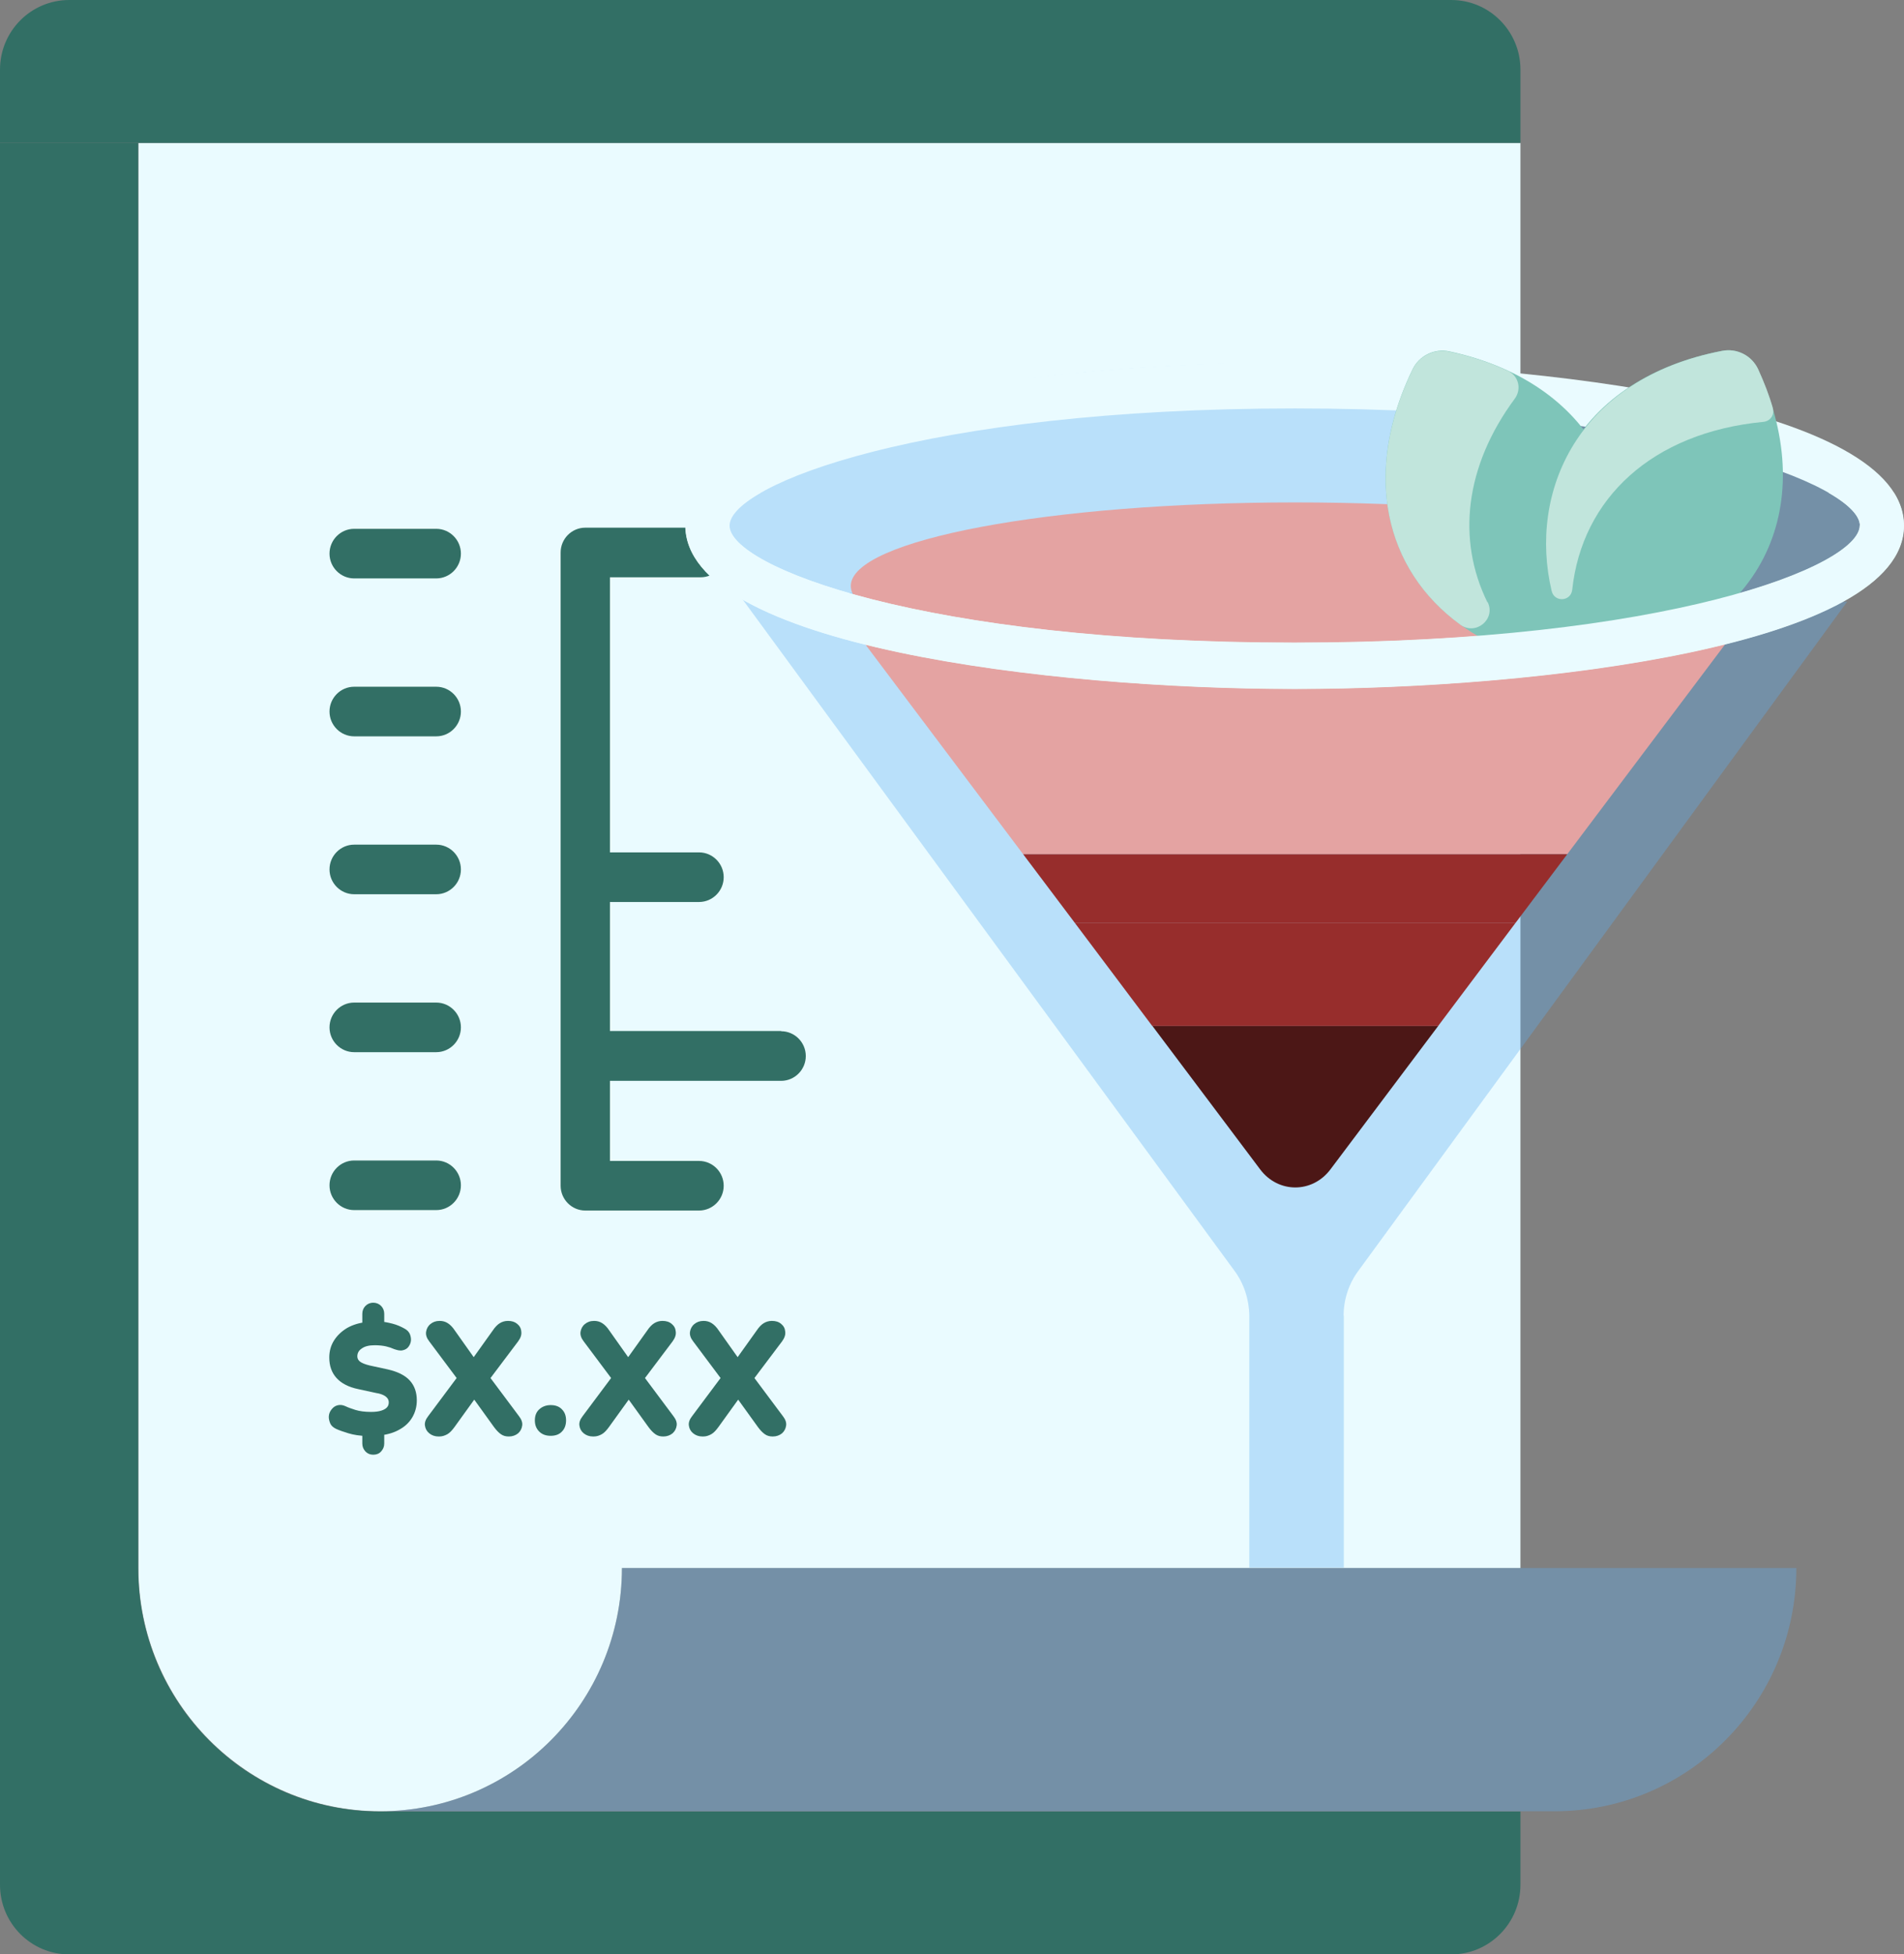
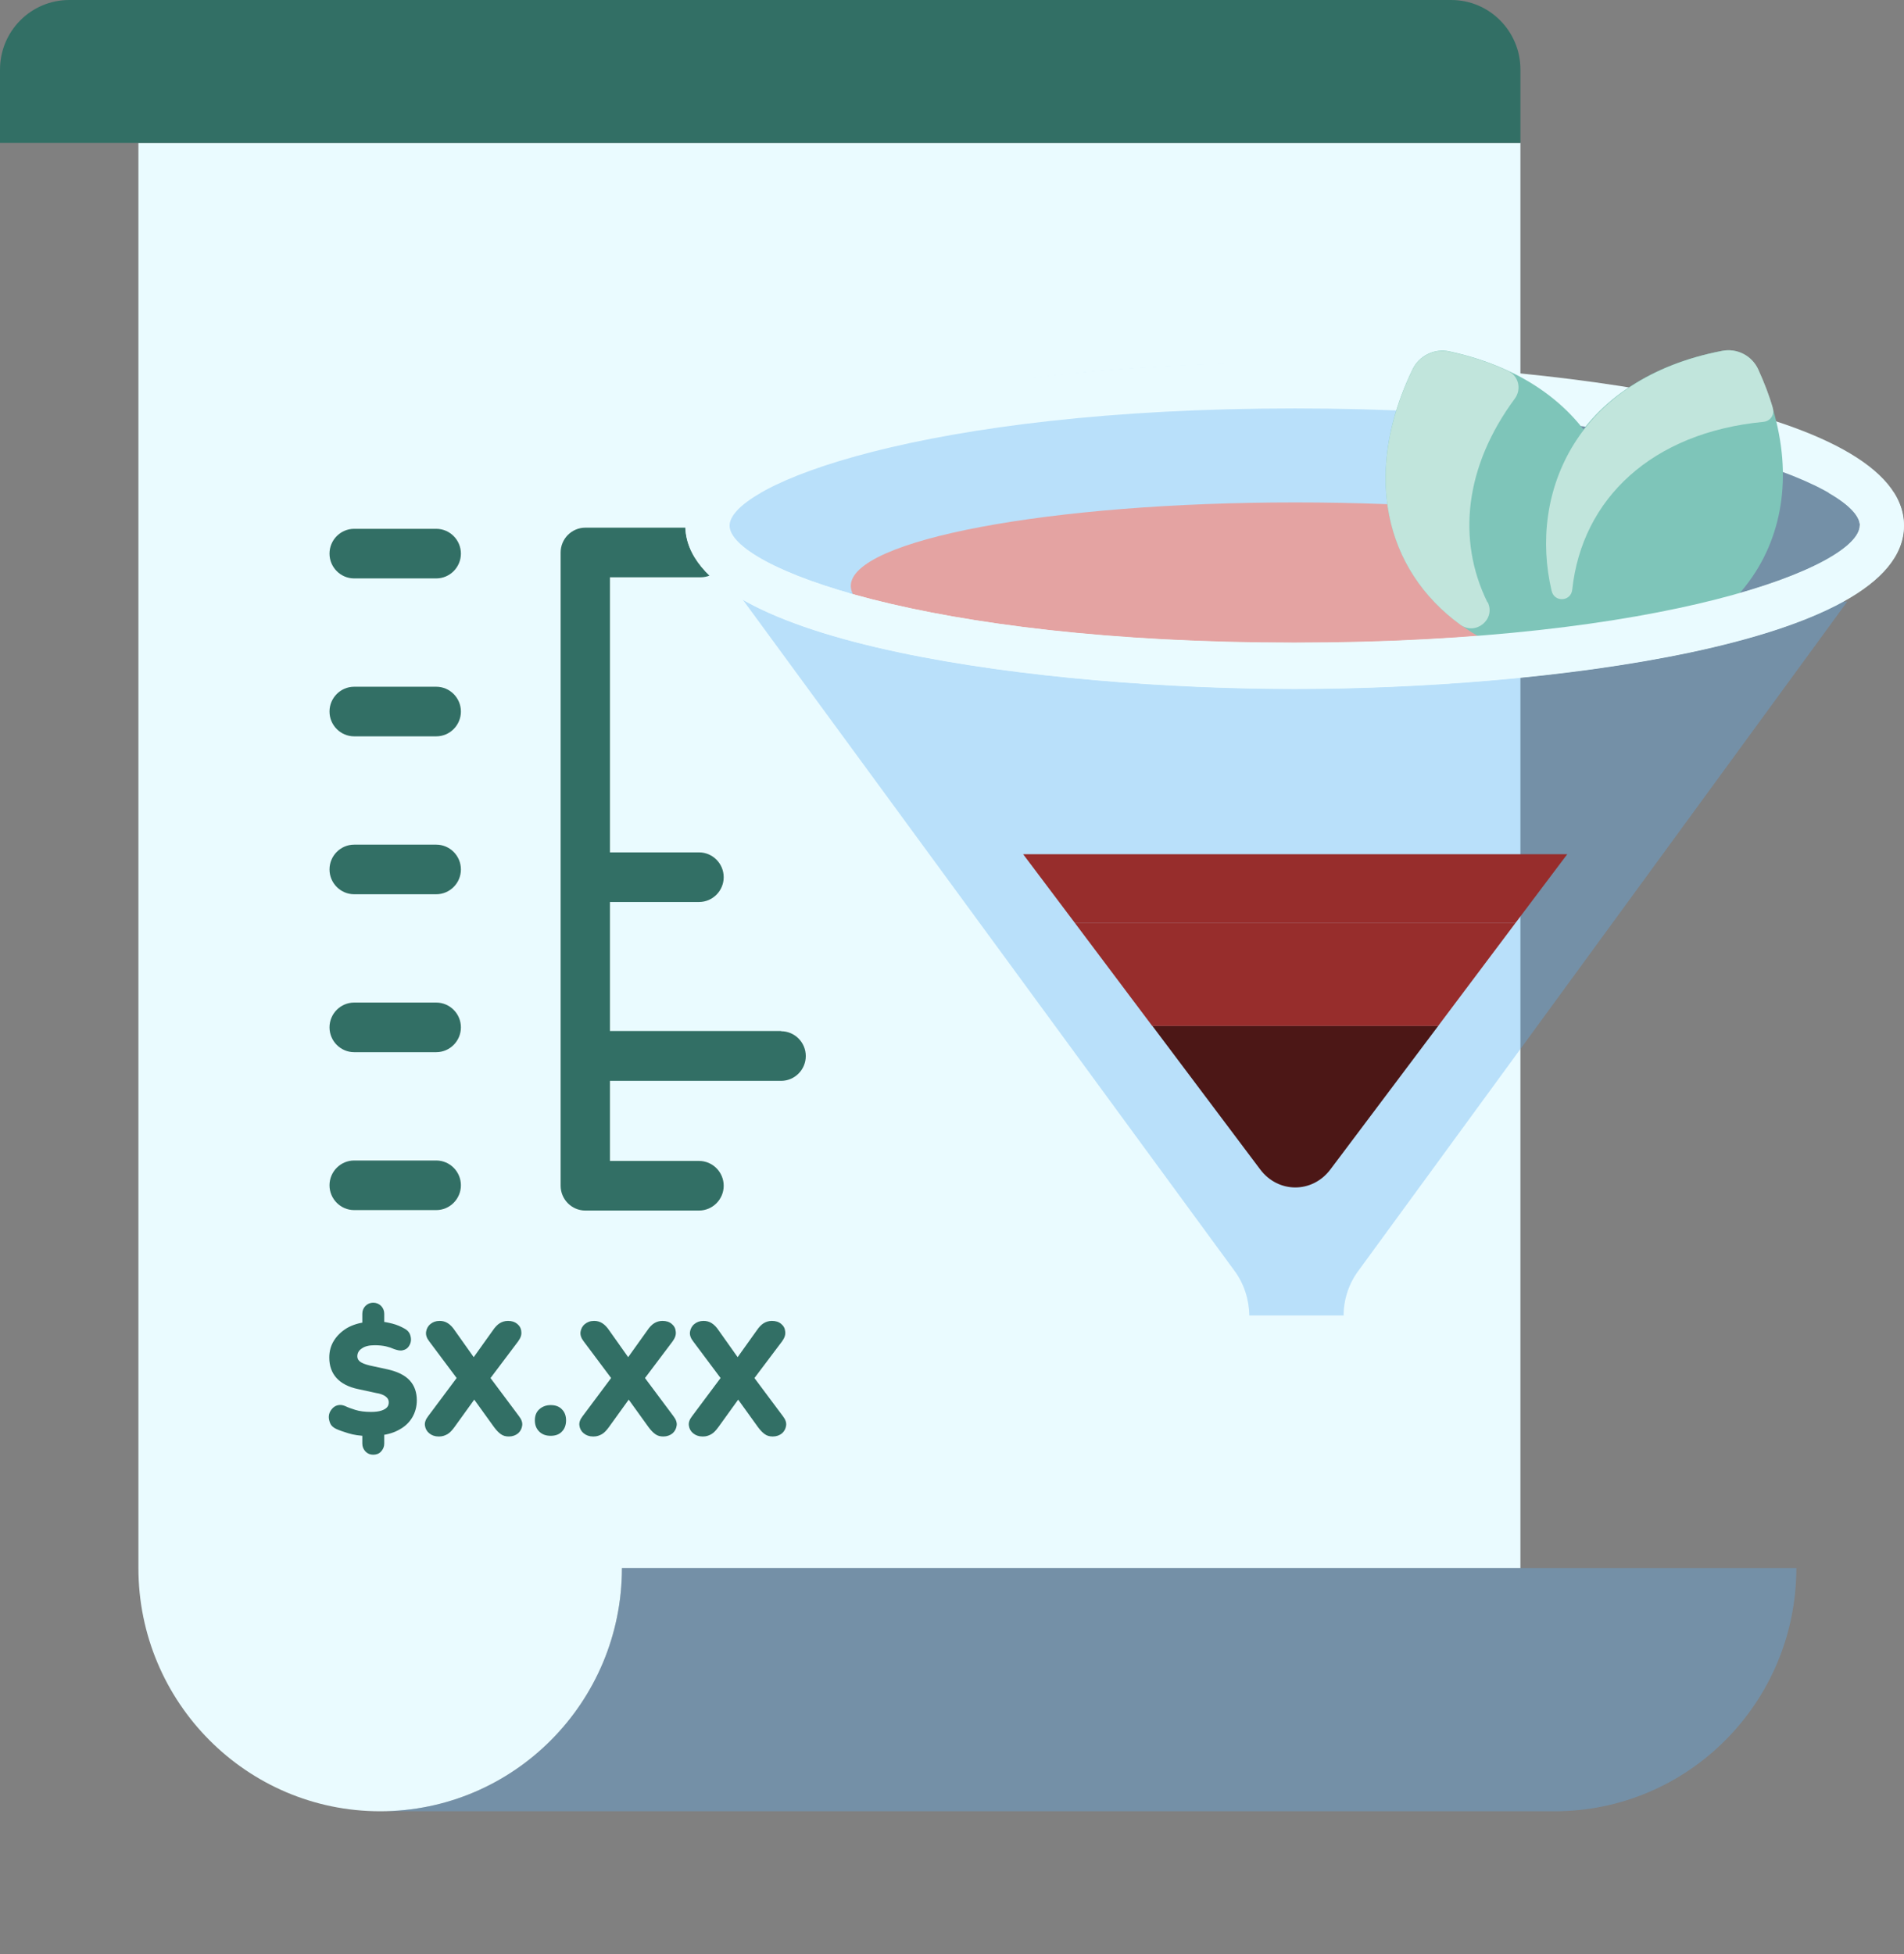
<svg xmlns="http://www.w3.org/2000/svg" width="115" height="118" viewBox="0 0 115 118" fill="none">
  <rect x="0" y="0" width="115" height="118" fill="#808080" stroke="none" />
  <g clip-path="url(#clip0_3823_8157)">
    <path d="M91.82 94.683H37.564C37.564 102.804 31.021 109.371 22.962 109.371C14.903 109.371 8.36 102.79 8.36 94.683V8.629H91.833V94.683H91.82Z" fill="#EAFBFF" />
-     <path opacity="0.35" d="M81.152 79.459C81.152 78.47 81.466 77.508 82.053 76.725L111.571 36.329L44.517 35.738L74.554 76.725C75.128 77.494 75.442 78.456 75.456 79.432V94.656H81.165V79.445L81.152 79.459Z" fill="#5EB0F0" />
+     <path opacity="0.35" d="M81.152 79.459C81.152 78.47 81.466 77.508 82.053 76.725L111.571 36.329L44.517 35.738L74.554 76.725C75.128 77.494 75.442 78.456 75.456 79.432H81.165V79.445L81.152 79.459Z" fill="#5EB0F0" />
    <path d="M91.82 8.629H0V4.204C0 1.882 1.871 0 4.18 0H87.653C89.962 0 91.833 1.882 91.833 4.204V8.629H91.82Z" fill="#326F65" />
-     <path d="M0 8.629V113.809C0 116.131 1.871 118.014 4.18 118.014H87.653C89.962 118.014 91.833 116.131 91.833 113.809V109.385H22.948C14.875 109.385 8.346 102.804 8.346 94.697V8.629H0Z" fill="#326F65" />
    <path d="M26.349 34.927H21.391C20.571 34.927 19.902 34.254 19.902 33.43C19.902 32.605 20.571 31.932 21.391 31.932H26.349C27.169 31.932 27.838 32.605 27.838 33.43C27.838 34.254 27.169 34.927 26.349 34.927Z" fill="#326F65" />
    <path d="M26.349 44.463H21.391C20.571 44.463 19.902 43.79 19.902 42.965C19.902 42.141 20.571 41.468 21.391 41.468H26.349C27.169 41.468 27.838 42.141 27.838 42.965C27.838 43.79 27.169 44.463 26.349 44.463Z" fill="#326F65" />
    <path d="M26.349 53.998H21.391C20.571 53.998 19.902 53.325 19.902 52.501C19.902 51.676 20.571 51.003 21.391 51.003H26.349C27.169 51.003 27.838 51.676 27.838 52.501C27.838 53.325 27.169 53.998 26.349 53.998Z" fill="#326F65" />
    <path d="M26.349 63.534H21.391C20.571 63.534 19.902 62.861 19.902 62.036C19.902 61.212 20.571 60.539 21.391 60.539H26.349C27.169 60.539 27.838 61.212 27.838 62.036C27.838 62.861 27.169 63.534 26.349 63.534Z" fill="#326F65" />
    <path d="M26.349 73.07H21.391C20.571 73.07 19.902 72.397 19.902 71.572C19.902 70.748 20.571 70.075 21.391 70.075H26.349C27.169 70.075 27.838 70.748 27.838 71.572C27.838 72.397 27.169 73.07 26.349 73.07Z" fill="#326F65" />
    <path d="M47.18 62.256H36.84V54.466H42.222C43.041 54.466 43.711 53.792 43.711 52.968C43.711 52.144 43.041 51.47 42.222 51.47H36.84V34.859H42.317C43.137 34.859 43.806 34.185 43.806 33.361C43.806 32.536 43.137 31.863 42.317 31.863H35.351C34.531 31.863 33.862 32.536 33.862 33.361V71.6C33.862 72.424 34.531 73.097 35.351 73.097H42.222C43.041 73.097 43.711 72.424 43.711 71.6C43.711 70.775 43.041 70.102 42.222 70.102H36.84V65.266H47.18C48 65.266 48.669 64.592 48.669 63.768C48.669 62.943 48 62.27 47.18 62.27V62.256Z" fill="#326F65" />
-     <path d="M106.094 36.384H50.363L61.796 51.58H94.661L106.094 36.384Z" fill="#E4A3A2" />
    <path opacity="0.35" d="M114.139 31.176C114.139 36.288 97.953 40.437 77.983 40.437C58.012 40.437 41.839 36.288 41.839 31.176C41.839 26.065 58.026 21.916 77.983 21.916C97.939 21.916 114.139 26.065 114.139 31.176Z" fill="#5EB0F0" />
    <path d="M78.228 30.338C63.394 30.338 51.387 32.605 51.387 35.381C51.387 36.7 54.051 37.895 58.408 38.788L65.47 40.217L67.451 40.011C70.757 40.286 74.404 40.437 78.242 40.437C93.076 40.437 105.097 38.17 105.097 35.381C105.097 32.592 93.076 30.338 78.242 30.338H78.228Z" fill="#E4A3A2" />
    <path d="M78.201 41.605C63.408 41.605 41.402 38.981 41.402 31.74C41.402 24.499 63.408 21.874 78.201 21.874C92.994 21.874 115 24.499 115 31.74C115 38.981 92.994 41.605 78.201 41.605ZM78.201 24.663C55.786 24.663 44.066 29.266 44.066 31.74C44.066 34.213 55.786 38.816 78.201 38.816C100.616 38.816 112.336 34.213 112.336 31.74C112.336 29.266 100.616 24.663 78.201 24.663Z" fill="#EAFBFF" />
    <path d="M87.531 21.215C96.56 23.152 100.261 30.764 96.218 39.118C95.822 39.943 94.907 40.396 94.005 40.204C84.976 38.266 81.275 30.654 85.318 22.3C85.714 21.476 86.643 21.023 87.531 21.215Z" fill="#7EC5B9" />
    <path d="M89.853 36.356C90.358 37.387 89.142 38.39 88.214 37.73C83.597 34.378 82.299 28.552 85.318 22.314C85.714 21.49 86.643 21.036 87.531 21.229C88.828 21.503 90.017 21.902 91.082 22.396C91.724 22.699 91.915 23.496 91.492 24.073C88.473 28.154 87.981 32.592 89.839 36.37L89.853 36.356Z" fill="#C1E5DC" />
    <path d="M106.19 22.328C110.055 30.764 106.217 38.294 97.133 40.039C96.232 40.217 95.33 39.736 94.948 38.898C91.082 30.462 94.92 22.932 104.004 21.187C104.906 21.009 105.807 21.476 106.19 22.314V22.328Z" fill="#7EC5B9" />
    <path d="M107.077 24.65C107.187 25.035 106.941 25.433 106.504 25.474C99.783 26.12 95.549 30.105 94.961 35.614C94.879 36.329 93.882 36.384 93.718 35.683C92.311 29.747 95.235 22.877 104.018 21.187C104.919 21.009 105.821 21.476 106.203 22.314C106.558 23.097 106.859 23.866 107.077 24.636V24.65Z" fill="#C1E5DC" />
    <path d="M94.661 51.58H61.796L64.91 55.716H91.546L94.661 51.58Z" fill="#972D2C" />
    <path d="M76.111 70.61C77.204 72.067 79.266 72.067 80.359 70.61L86.875 61.94H69.596L76.111 70.61Z" fill="#4C1716" />
    <path d="M64.91 55.716L69.596 61.954H86.861L91.546 55.716H64.91Z" fill="#972D2C" />
    <path opacity="0.35" d="M22.948 109.371H93.896C101.969 109.371 108.498 102.79 108.498 94.683H37.564C37.564 102.804 31.021 109.371 22.962 109.371H22.948Z" fill="#5EB0F0" />
    <path d="M112.323 31.726C112.323 34.199 100.603 38.802 78.174 38.802C55.745 38.802 44.038 34.199 44.038 31.726C44.038 31.149 44.694 30.462 45.951 29.747H41.989C41.593 30.366 41.389 31.025 41.389 31.726C41.389 38.967 63.394 41.591 78.187 41.591C92.981 41.591 114.986 38.967 114.986 31.726C114.986 31.025 114.768 30.366 114.385 29.747H110.424C111.681 30.462 112.336 31.163 112.336 31.726H112.323Z" fill="#EAFBFF" />
    <path d="M22.538 87.841C22.347 87.841 22.197 87.772 22.074 87.648C21.951 87.511 21.883 87.36 21.883 87.167V86.439L22.169 86.714C21.732 86.7 21.364 86.645 21.049 86.549C20.735 86.453 20.489 86.37 20.285 86.274C20.121 86.192 19.998 86.082 19.943 85.944C19.888 85.807 19.847 85.656 19.861 85.505C19.875 85.353 19.929 85.23 20.025 85.106C20.121 84.983 20.23 84.9 20.38 84.859C20.53 84.818 20.694 84.831 20.872 84.914C21.008 84.983 21.2 85.051 21.459 85.134C21.719 85.216 22.033 85.257 22.415 85.257C22.675 85.257 22.88 85.23 23.044 85.175C23.208 85.12 23.317 85.051 23.385 84.969C23.453 84.886 23.481 84.79 23.481 84.68C23.481 84.584 23.453 84.515 23.413 84.447C23.358 84.378 23.29 84.309 23.18 84.254C23.071 84.199 22.921 84.144 22.73 84.117L21.65 83.883C21.049 83.76 20.612 83.526 20.326 83.21C20.039 82.894 19.888 82.482 19.888 81.974C19.888 81.589 19.984 81.245 20.175 80.943C20.366 80.641 20.626 80.393 20.968 80.187C21.309 79.995 21.705 79.871 22.169 79.83L21.883 79.995V79.335C21.883 79.143 21.951 78.978 22.074 78.855C22.197 78.731 22.361 78.662 22.538 78.662C22.73 78.662 22.893 78.731 23.016 78.855C23.139 78.978 23.208 79.143 23.208 79.335V79.995L22.921 79.802C23.167 79.802 23.426 79.858 23.699 79.926C23.973 79.995 24.218 80.105 24.437 80.228C24.587 80.311 24.683 80.407 24.751 80.544C24.806 80.682 24.833 80.819 24.82 80.957C24.806 81.094 24.751 81.218 24.669 81.328C24.587 81.438 24.464 81.506 24.328 81.534C24.177 81.575 24.014 81.534 23.809 81.465C23.658 81.396 23.494 81.341 23.317 81.3C23.139 81.259 22.907 81.231 22.634 81.231C22.306 81.231 22.047 81.287 21.855 81.424C21.664 81.547 21.582 81.712 21.582 81.905C21.582 82.028 21.637 82.138 21.746 82.221C21.855 82.303 22.047 82.386 22.333 82.454L23.413 82.688C24.014 82.825 24.464 83.045 24.751 83.361C25.038 83.677 25.175 84.076 25.175 84.557C25.175 84.941 25.079 85.285 24.901 85.587C24.724 85.889 24.464 86.137 24.137 86.315C23.809 86.508 23.426 86.618 22.989 86.673L23.208 86.439V87.167C23.208 87.36 23.139 87.511 23.016 87.648C22.893 87.785 22.73 87.841 22.538 87.841Z" fill="#326F65" />
    <path d="M26.486 86.741C26.267 86.741 26.076 86.672 25.926 86.549C25.776 86.425 25.694 86.274 25.666 86.082C25.639 85.903 25.707 85.711 25.858 85.518L27.879 82.811V83.609L25.926 80.998C25.776 80.805 25.707 80.613 25.735 80.421C25.762 80.242 25.844 80.077 25.994 79.954C26.144 79.83 26.322 79.761 26.554 79.761C26.732 79.761 26.896 79.802 27.046 79.899C27.196 79.995 27.333 80.132 27.469 80.338L28.89 82.344H28.33L29.764 80.338C29.901 80.132 30.051 79.981 30.188 79.899C30.324 79.816 30.488 79.761 30.679 79.761C30.912 79.761 31.089 79.816 31.239 79.94C31.39 80.064 31.472 80.215 31.485 80.407C31.513 80.599 31.444 80.792 31.294 80.998L29.327 83.609V82.811L31.349 85.518C31.499 85.711 31.567 85.903 31.54 86.082C31.513 86.274 31.431 86.425 31.294 86.549C31.144 86.672 30.953 86.741 30.734 86.741C30.543 86.741 30.393 86.7 30.256 86.604C30.119 86.508 29.983 86.37 29.832 86.164L28.357 84.117H28.931L27.456 86.164C27.305 86.37 27.169 86.521 27.019 86.604C26.868 86.686 26.718 86.741 26.527 86.741H26.486Z" fill="#326F65" />
    <path d="M33.261 86.7C32.974 86.7 32.742 86.618 32.564 86.439C32.387 86.26 32.305 86.041 32.305 85.766C32.305 85.491 32.387 85.271 32.564 85.106C32.742 84.941 32.974 84.845 33.261 84.845C33.548 84.845 33.78 84.928 33.944 85.106C34.108 85.271 34.19 85.491 34.19 85.766C34.19 86.041 34.108 86.274 33.944 86.439C33.78 86.618 33.548 86.7 33.261 86.7Z" fill="#326F65" />
    <path d="M35.815 86.741C35.597 86.741 35.406 86.672 35.255 86.549C35.105 86.425 35.023 86.274 34.996 86.082C34.968 85.903 35.037 85.711 35.187 85.518L37.209 82.811V83.609L35.255 80.998C35.105 80.805 35.037 80.613 35.064 80.421C35.092 80.242 35.173 80.077 35.324 79.954C35.474 79.83 35.651 79.761 35.884 79.761C36.061 79.761 36.225 79.802 36.376 79.899C36.526 79.995 36.662 80.132 36.799 80.338L38.219 82.344H37.66L39.094 80.338C39.23 80.132 39.381 79.981 39.517 79.899C39.654 79.816 39.818 79.761 40.009 79.761C40.241 79.761 40.419 79.816 40.569 79.94C40.719 80.064 40.801 80.215 40.815 80.407C40.842 80.599 40.774 80.792 40.624 80.998L38.657 83.609V82.811L40.678 85.518C40.828 85.711 40.897 85.903 40.87 86.082C40.842 86.274 40.76 86.425 40.624 86.549C40.473 86.672 40.282 86.741 40.063 86.741C39.872 86.741 39.722 86.7 39.586 86.604C39.449 86.508 39.312 86.37 39.162 86.164L37.687 84.117H38.261L36.785 86.164C36.635 86.37 36.498 86.521 36.348 86.604C36.198 86.686 36.048 86.741 35.856 86.741H35.815Z" fill="#326F65" />
    <path d="M42.427 86.741C42.208 86.741 42.017 86.672 41.867 86.549C41.716 86.425 41.634 86.274 41.607 86.082C41.58 85.903 41.648 85.711 41.798 85.518L43.82 82.811V83.609L41.867 80.998C41.716 80.805 41.648 80.613 41.675 80.421C41.703 80.242 41.785 80.077 41.935 79.954C42.085 79.83 42.263 79.761 42.495 79.761C42.672 79.761 42.836 79.802 42.987 79.899C43.137 79.995 43.274 80.132 43.41 80.338L44.831 82.344H44.271L45.705 80.338C45.842 80.132 45.992 79.981 46.128 79.899C46.265 79.816 46.429 79.761 46.62 79.761C46.852 79.761 47.03 79.816 47.18 79.94C47.33 80.064 47.412 80.215 47.426 80.407C47.453 80.599 47.385 80.792 47.235 80.998L45.268 83.609V82.811L47.289 85.518C47.44 85.711 47.508 85.903 47.481 86.082C47.453 86.274 47.371 86.425 47.235 86.549C47.085 86.672 46.893 86.741 46.675 86.741C46.483 86.741 46.333 86.7 46.197 86.604C46.06 86.508 45.923 86.37 45.773 86.164L44.298 84.117H44.872L43.397 86.164C43.246 86.37 43.11 86.521 42.959 86.604C42.809 86.686 42.659 86.741 42.468 86.741H42.427Z" fill="#326F65" />
  </g>
  <defs>
    <clipPath id="clip0_3823_8157">
      <rect width="115" height="118" fill="white" />
    </clipPath>
  </defs>
</svg>